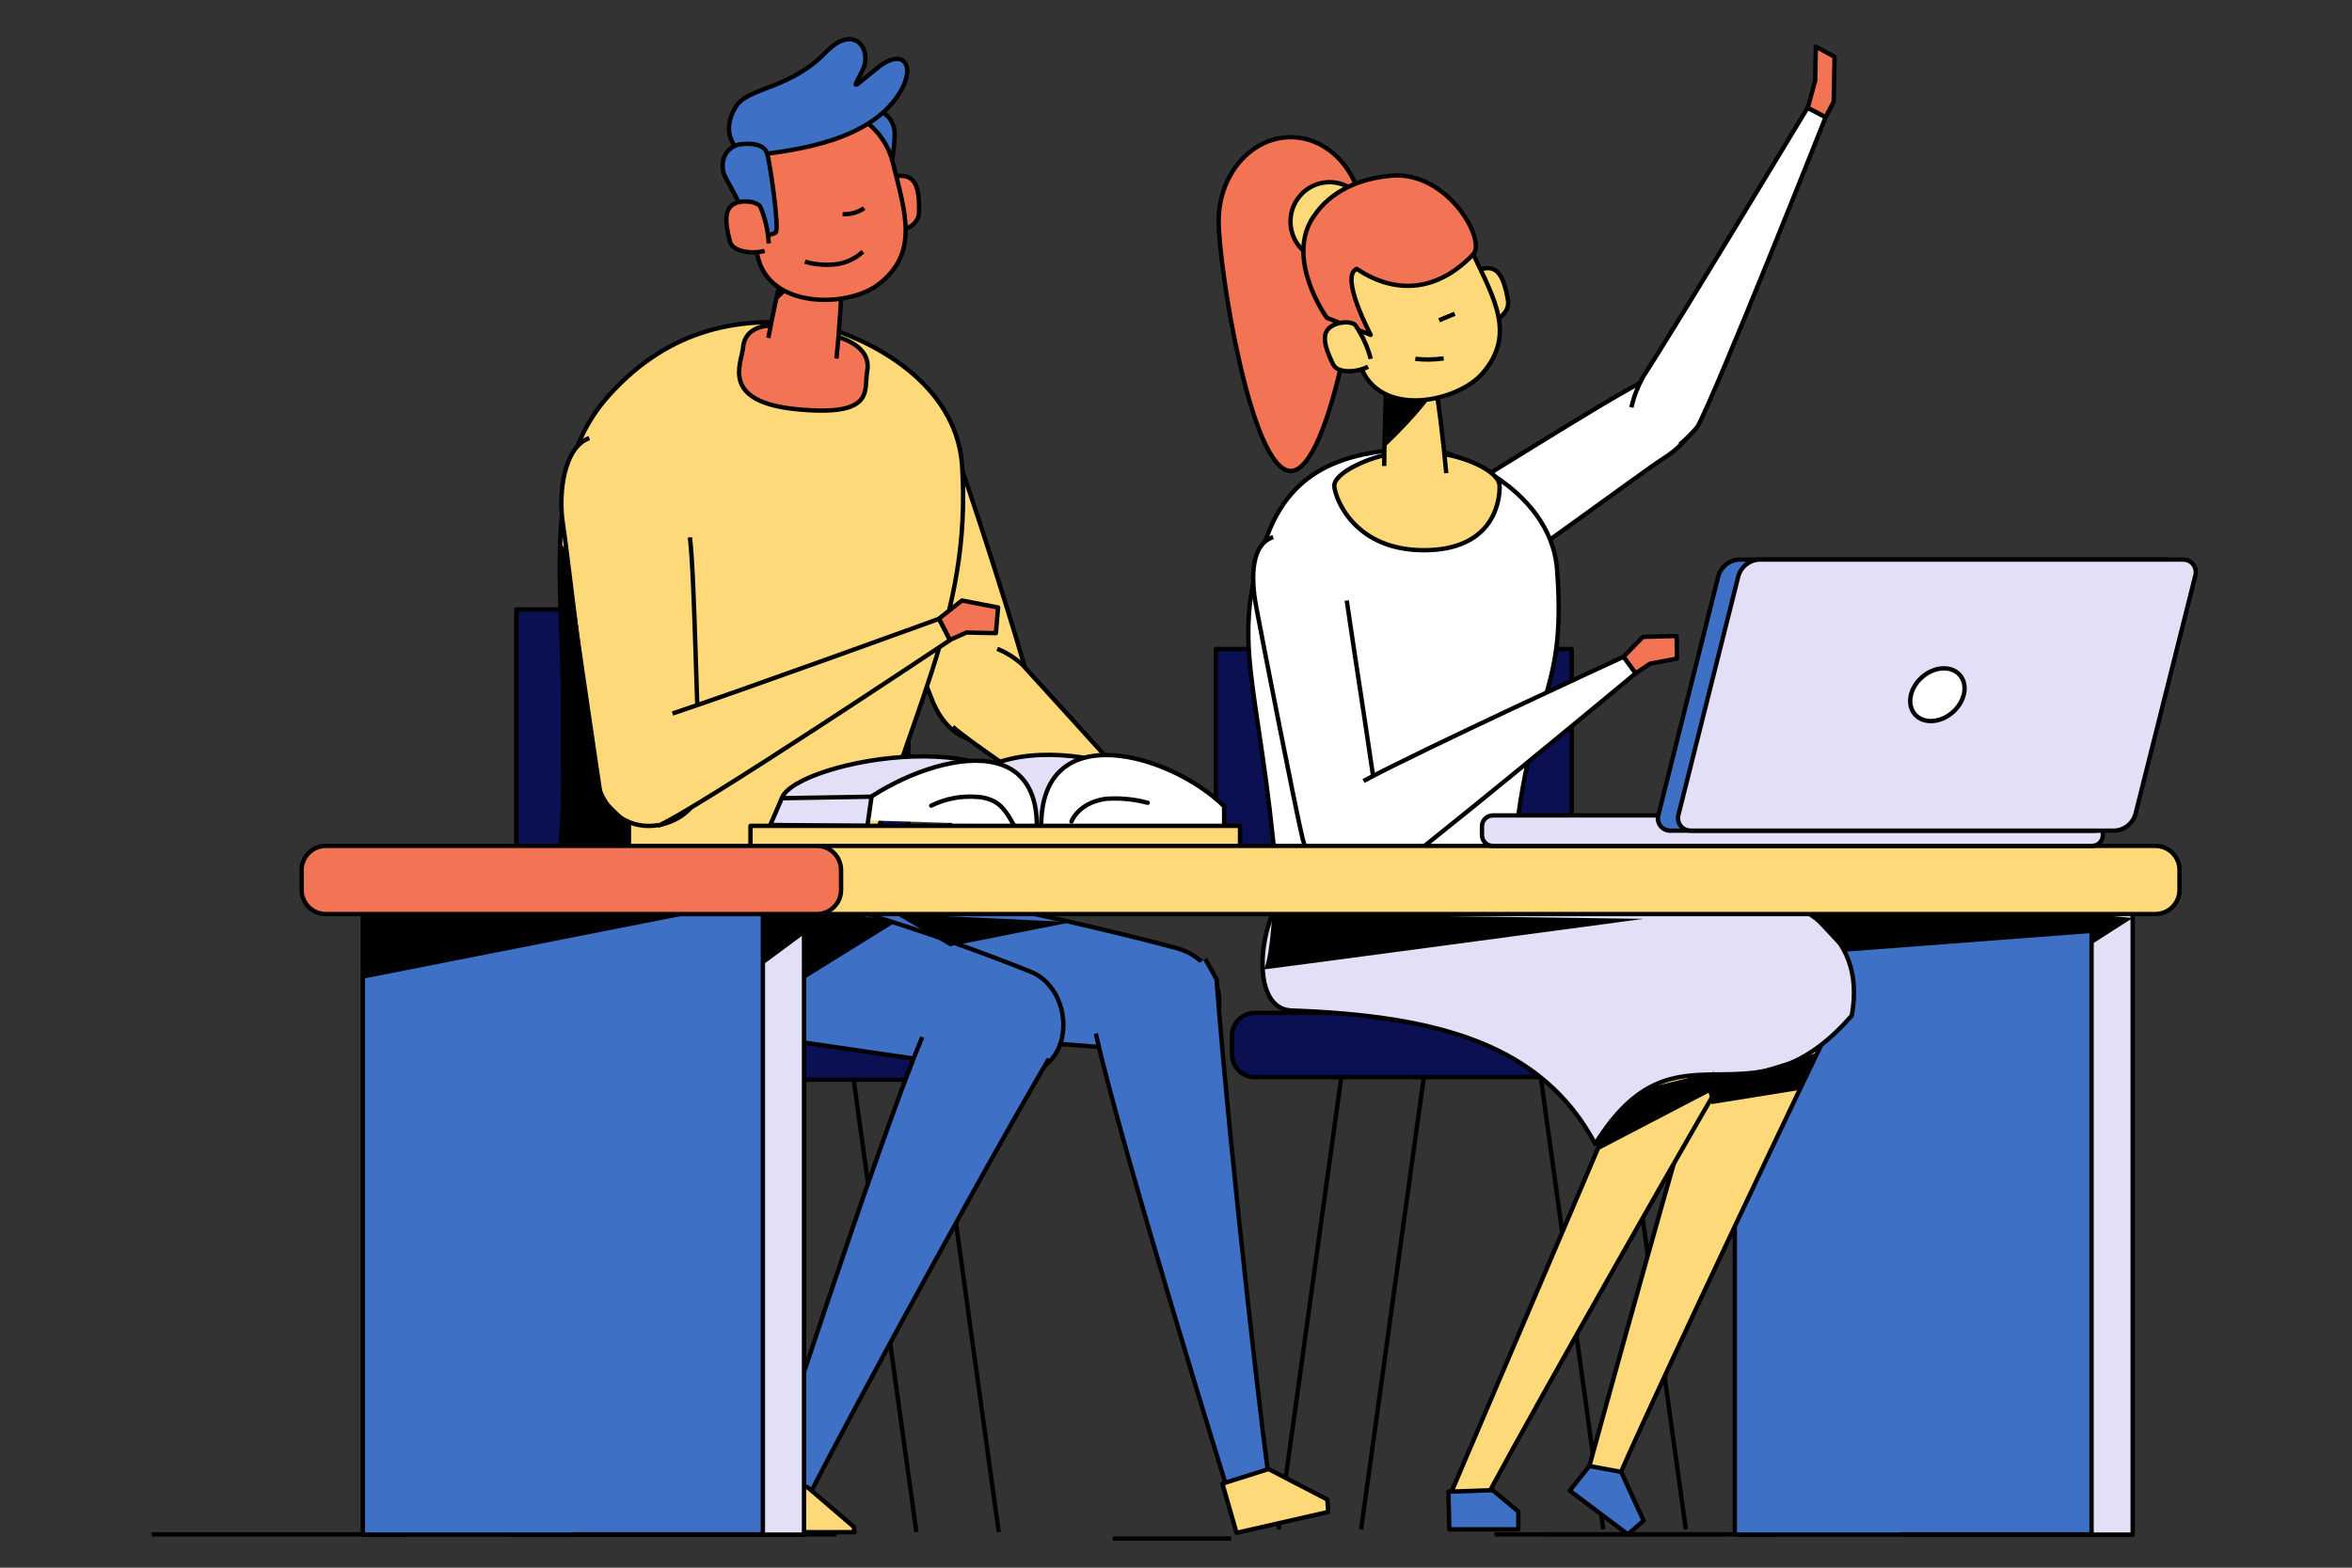
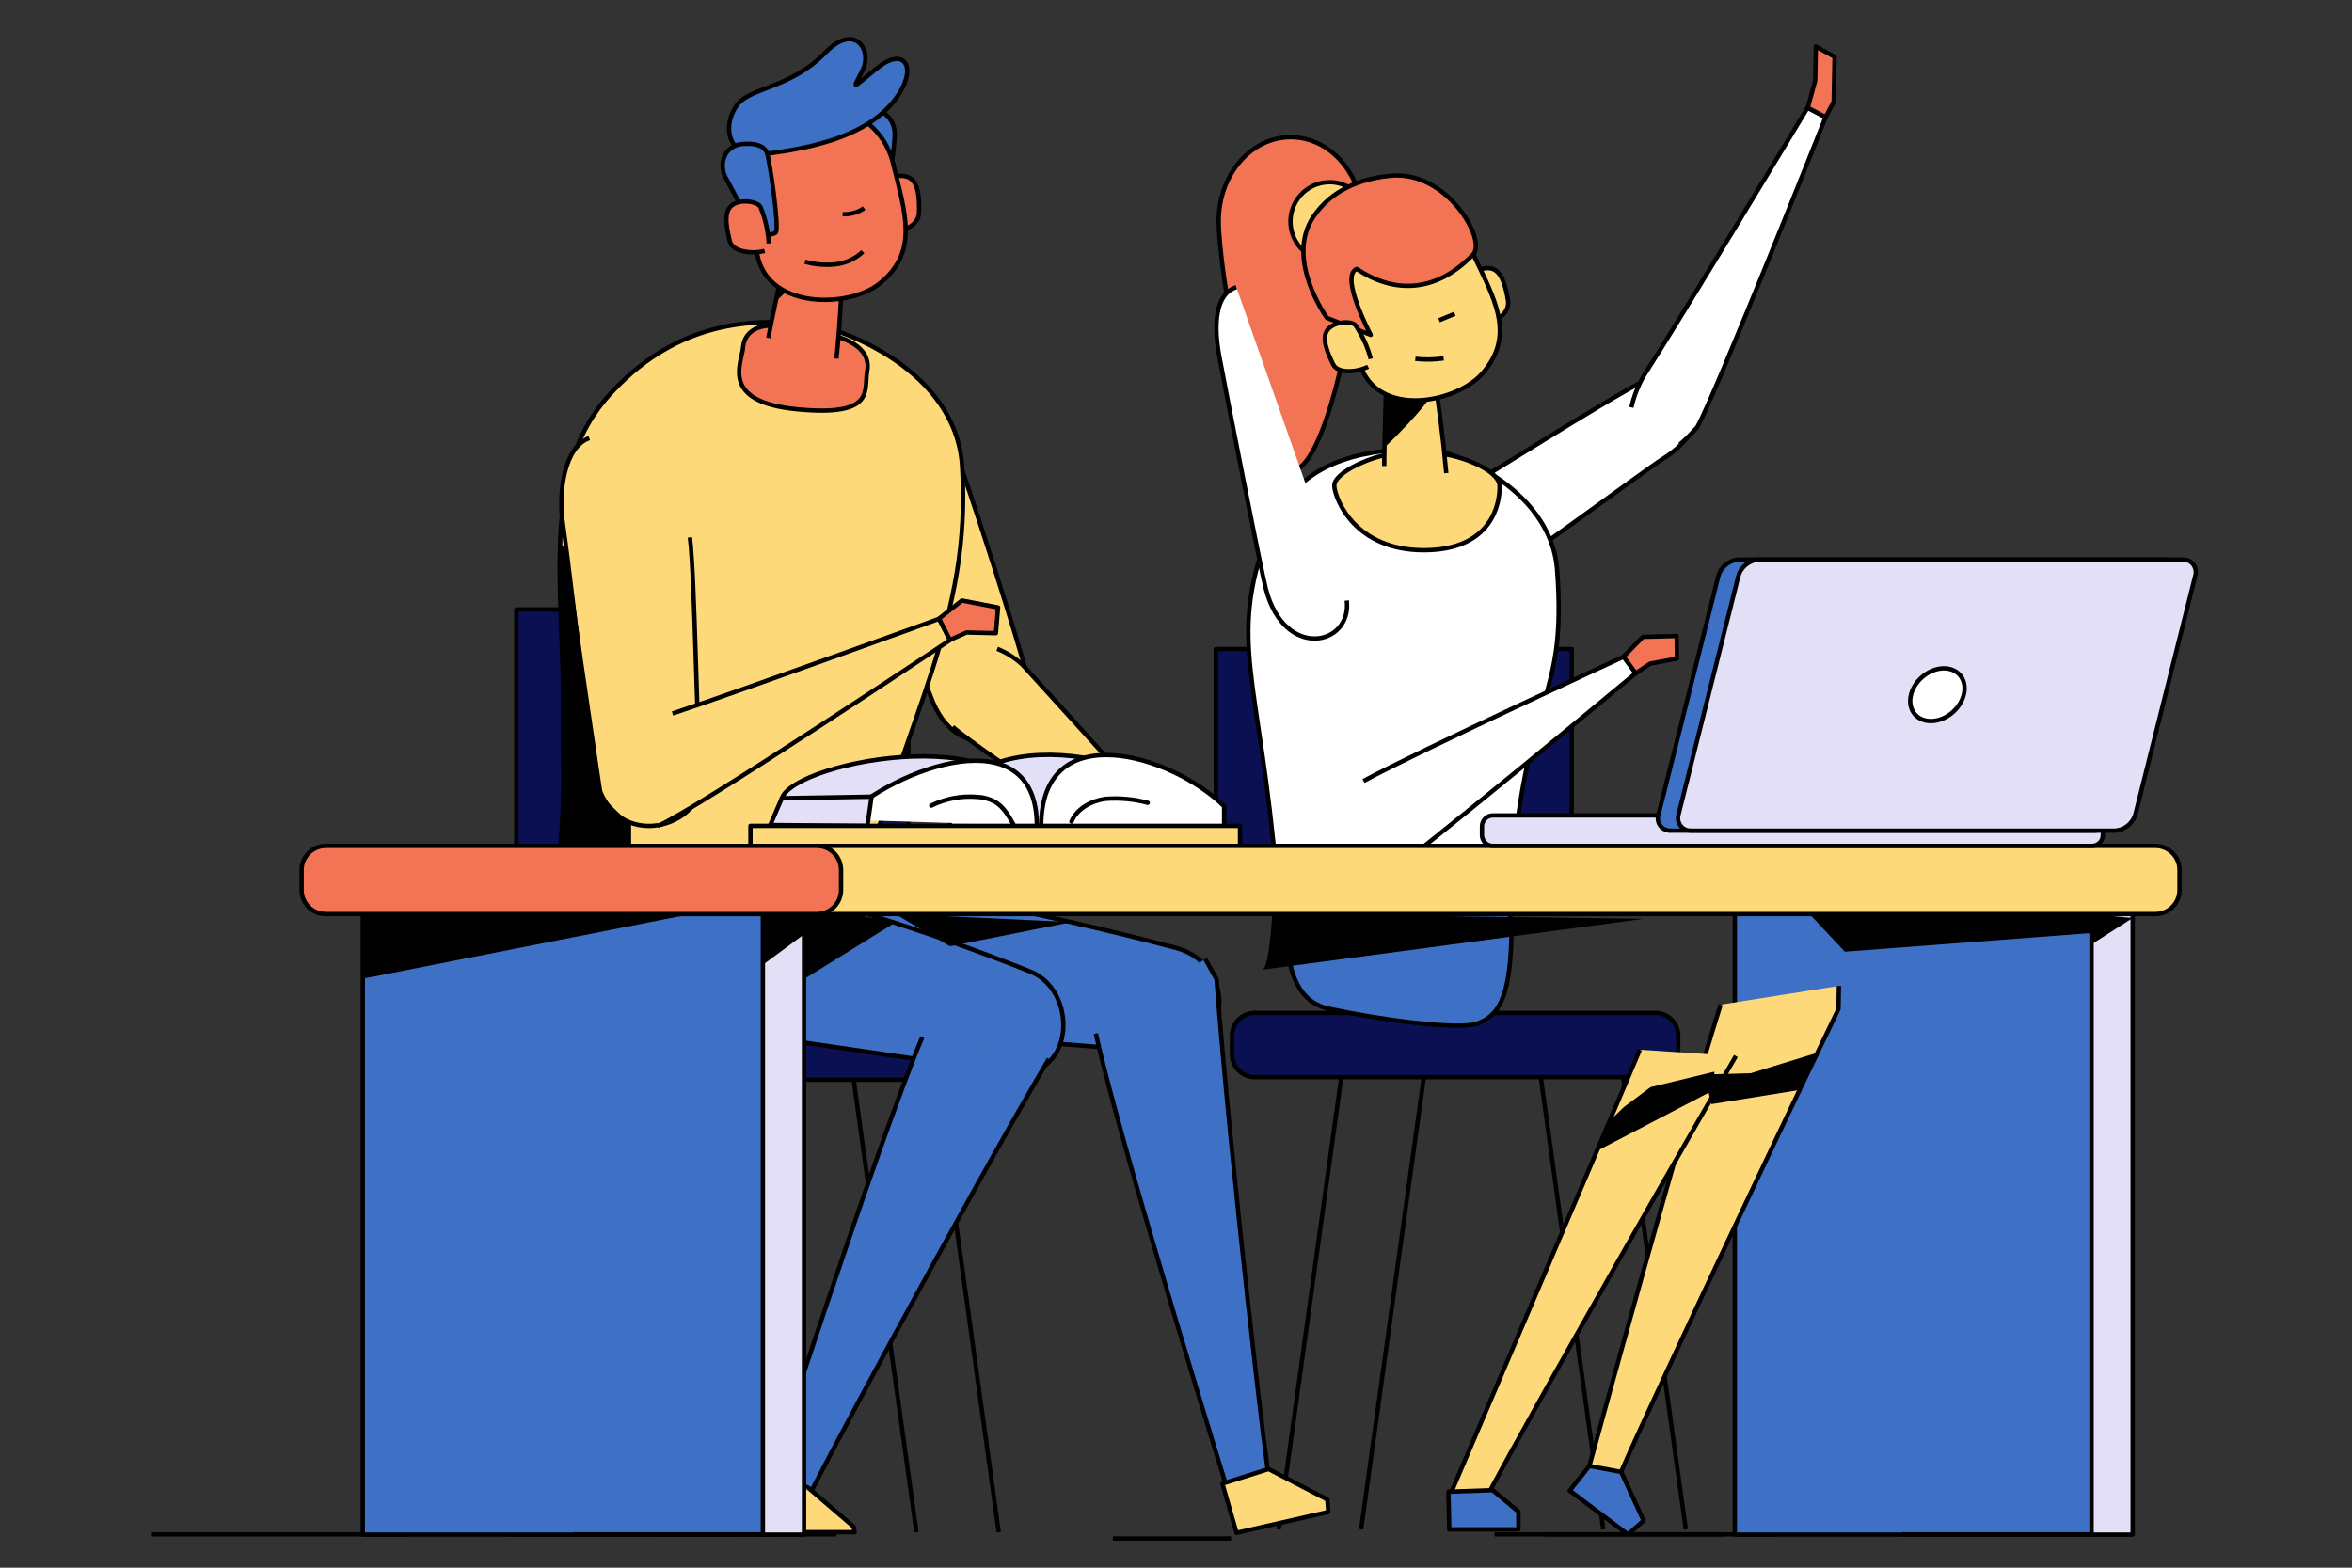
<svg xmlns="http://www.w3.org/2000/svg" version="1.1" id="Calque_1" x="0px" y="0px" viewBox="0 0 1080 720" style="enable-background:new 0 0 1080 720;" xml:space="preserve">
  <rect x="0" y="0" width="1080" height="720" fill="#333333" stroke="none" />
  <style type="text/css">
	.st0{fill:none;stroke:#000000;stroke-width:2;stroke-linejoin:round;}
	.st1{fill:#3E71C5;stroke:#000000;stroke-width:2;stroke-linecap:round;stroke-linejoin:round;}
	.st2{fill:#E2DFF7;stroke:#000000;stroke-width:2;stroke-linecap:round;stroke-linejoin:round;}
	.st3{fill:#0A1052;stroke:#000000;stroke-width:2;stroke-linejoin:round;}
	.st4{fill:#FED979;stroke:#000000;stroke-width:2;stroke-linejoin:round;}
	.st5{fill:#3E71C5;stroke:#000000;stroke-width:2;stroke-linejoin:round;}
	.st6{fill:#FFFFFF;stroke:#000000;stroke-width:2;stroke-linejoin:round;}
	.st7{fill:#F37454;stroke:#000000;stroke-width:2;stroke-linejoin:round;}
	.st8{fill:#E2DFF7;stroke:#000000;stroke-width:2;stroke-linejoin:round;}
	.st9{fill:#FFFFFF;stroke:#000000;stroke-width:2;stroke-linecap:round;stroke-linejoin:round;}
	.st10{fill:none;stroke:#000000;stroke-width:2;stroke-linecap:round;stroke-linejoin:round;}
	.st11{fill:#FED979;stroke:#000000;stroke-width:2;stroke-linecap:round;stroke-linejoin:round;}
	.st12{fill:#F37454;stroke:#000000;stroke-width:2;stroke-linecap:round;stroke-linejoin:round;}
</style>
  <line class="st0" x1="815.4" y1="704.7" x2="709.5" y2="704.7" />
  <rect x="796.6" y="416.4" class="st1" width="163.9" height="288.4" />
  <line class="st0" x1="979.3" y1="704.7" x2="873.3" y2="704.7" />
  <rect x="960.4" y="416.4" class="st2" width="18.9" height="288.4" />
  <line class="st0" x1="792.3" y1="704.7" x2="686.3" y2="704.7" />
  <line class="st0" x1="616.2" y1="492.5" x2="587.1" y2="702.4" />
  <line class="st0" x1="707.2" y1="492.5" x2="736.2" y2="702.4" />
  <line class="st0" x1="654.1" y1="492.5" x2="625" y2="702.4" />
  <line class="st0" x1="745" y1="492.5" x2="774.1" y2="702.4" />
  <path class="st3" d="M576.2,465.2h183.9c5.8,0,10.5,4.7,10.5,10.5v8.5c0,5.8-4.7,10.5-10.5,10.5H576.2c-5.8,0-10.5-4.7-10.5-10.5  v-8.5C565.7,469.9,570.4,465.2,576.2,465.2z" />
  <rect x="558.3" y="298.1" class="st3" width="163.4" height="106.6" />
  <path class="st4" d="M790.1,461.4c-16,50.2-60.8,213.8-60.8,213.8l12.9,6.2c2.3-7.9,65.4-142.3,102-218l0.2-10.6" />
  <path class="st4" d="M753,482.1c-20.6,48.8-87.8,206.1-87.8,206.1l16,2.4c3.1-7.7,74.2-134.1,115.9-205.6" />
  <polygon class="st5" points="729.8,673.3 744.4,676 754.7,698.4 747.5,704.7 720.8,684.6 " />
  <polygon class="st5" points="665.1,685.1 685.4,684.4 697.2,694.2 697.2,702.4 665.5,702.4 " />
  <path class="st6" d="M646.3,239.5c17.5-8.2,93.4-58,112.4-66.4c19-8.4,33.7,19.7,4.9,37.6c-8,5-75.8,55.4-88.2,61.8  c-12.3,6.4-34.3,0.5-39.8-8.2" />
  <path class="st6" d="M749.1,187.1c1.1-4.9,2.9-9.5,5.3-13.9C770.6,148.1,830,49.5,830,49.5l8.3,4.3c0,0-50.4,127.1-58.9,142.3  c-2.5,2.9-5.2,5.6-8.1,8.1" />
  <polygon class="st7" points="838.3,53.8 842,46.7 842.4,26.1 833.8,21.4 833.5,37.1 830.1,49.5 " />
  <path class="st5" d="M647.8,405.3c24.6,2.6,46.5,4.4,46.3,19.7c-0.2,30.8-4.7,41.1-15.8,45.1c-8.6,3.1-45.1-1.8-68.4-6.9  c-20.3-4.4-20-33-18.1-47.8C593.7,400.5,621.4,402.4,647.8,405.3z" />
  <path class="st6" d="M586.2,402.9c26.1-0.1,102.1-1.4,108.1-1.5c6.8-84.9,25.3-78.6,20.7-139.6c-2.9-39-51.8-56.8-63.3-56.1  c-27.2,1.6-56.5,5.3-69.6,39.8C563.6,294.6,578.5,312.2,586.2,402.9z" />
  <path class="st4" d="M638.5,208.6c-8.3,0.9-26.4,8.4-25.8,14.8c0.6,6.4,9.8,29.3,41.1,29.3s34.9-21.5,34.8-29.3  c0-7.8-18.6-14.2-26.6-14.9C654.3,208.1,646.4,208.1,638.5,208.6z" />
  <path class="st4" d="M664.1,217.3c-1.4-15.8-3.6-33.1-6.6-52.1c-2.6-16.8-21.9-10.8-21.9-10.8c1.9,10.6,0,42.7,0,59.6" />
  <path d="M660,172.1c5.7,5.2-23.3,32.5-23.3,32.5l-0.2-28.8l8-9.6L660,172.1z" />
  <path class="st7" d="M625.8,101.5c0,21.3-14.8,114.8-33.1,114.8c-18.3,0-33.1-93.5-33.1-114.8S574.4,63,592.7,63  C610.9,63,625.8,80.2,625.8,101.5z" />
  <ellipse transform="matrix(0.988 -0.153 0.153 0.988 -8.398 94.519)" class="st4" cx="610.7" cy="101.9" rx="18" ry="18.1" />
  <path class="st4" d="M675.8,143.4c-1.2-4.5-2.1-9.1-2.7-13.8c-0.1-3,7.2-7.6,12-6.2c4.8,1.4,6.4,9.2,7.3,14.3  c0.9,4.7-3,9.1-8.7,10.1C678.2,148.7,676.6,146.5,675.8,143.4z" />
  <path class="st4" d="M611.5,138c6.8,16.9,8.6,20,13.9,31.8c9.9,22.2,44.3,14.6,55.5,1.5c15.1-17.6,5.3-34-4.4-54.5  c-8.9-18.8-31.7-24.8-51.2-14.1C605.8,113.4,606.4,125.2,611.5,138z" />
  <path class="st0" d="M649.9,164.8c4.3,0.5,8.7,0.4,13-0.2" />
  <line class="st0" x1="660.8" y1="147.1" x2="668" y2="144.1" />
  <path class="st7" d="M609.3,146l20.1,7.8c0,0-14.4-27.1-6.4-30.3c16.9,11.3,36.2,11.3,53.4-6.6c6.4-6.6-11.9-38.6-37.7-36.2  c-13.9,1.3-27.4,6.5-35.7,19C590,119.3,609.3,146,609.3,146z" />
  <path class="st4" d="M628.2,168.4c-4.9,2.6-13.9,3.3-16-1c-2.3-4.7-5.6-11.9-2.7-15.8c2.9-4,11.2-4.5,13-2.1  c3.1,4.7,5.5,9.8,6.9,15.3" />
-   <path class="st8" d="M605.9,399.4c-25.2-0.2-37.3,63.9-12.8,64.7c66.7,2.4,115,15.3,139.4,61.3c38-61.3,70.3-4.2,117.8-59  c14.3-77.9-126.8-63.7-160.2-67.4C656.7,395.3,631.1,399.6,605.9,399.4z" />
-   <path class="st6" d="M618.4,275.8c2.7,19.2,14.5,94.1,16.9,114.8c2.5,20.7-28.5,27.6-37.1-5.2c-2.4-9.1-19-93.7-21.5-107.4  c-2.5-13.7-1.9-28.2,7.9-31.3" />
+   <path class="st6" d="M618.4,275.8c2.5,20.7-28.5,27.6-37.1-5.2c-2.4-9.1-19-93.7-21.5-107.4  c-2.5-13.7-1.9-28.2,7.9-31.3" />
  <path class="st6" d="M626.1,358.7c26.1-14.1,119.5-57.1,119.5-57.1l5.5,7.6c0,0-104.1,86.5-118.7,95.8c0,0-7.9,2.8-10.1,1.4" />
  <polygon class="st7" points="751.1,309.2 757.7,304.8 770,302.5 769.9,292.1 754.4,292.5 745.5,301.6 " />
  <line class="st0" x1="300.7" y1="493.8" x2="271.7" y2="703.7" />
  <line class="st0" x1="391.7" y1="493.8" x2="420.8" y2="703.7" />
  <line class="st0" x1="338.6" y1="493.8" x2="309.6" y2="703.7" />
  <line class="st0" x1="429.6" y1="493.8" x2="458.6" y2="703.7" />
  <rect x="237.1" y="279.9" class="st3" width="180" height="126.1" />
  <path class="st3" d="M257.8,466.4h183.9c5.8,0,10.5,4.7,10.5,10.5v8.5c0,5.8-4.7,10.5-10.5,10.5H257.8c-5.8,0-10.5-4.7-10.5-10.5  V477C247.3,471.2,252,466.4,257.8,466.4z" />
  <path class="st4" d="M437.4,203.6c7.3,19.1,30.4,91.1,35.8,112.4s-30.8,39.3-44.8,6.5c-3.9-9.2-36.6-97.7-41.2-111.7  c-4.6-14-4.9-35,5.9-40.5S420.4,159.2,437.4,203.6z" />
  <path class="st4" d="M437.5,333.8c11.7,10.8,112.9,77.5,112.9,77.5l7.9-7.9c0,0-70.4-78-88.8-98.1c-3.4-3.1-7.3-5.6-11.6-7.3" />
  <path class="st4" d="M545.2,407.9l17.1,8.5l24-0.8c0,0-1.6-7.9-0.3-9.1c1.3-1.1-20.8,0.3-20.8,0.3l-11.1-7.1L545.2,407.9z" />
  <path class="st5" d="M306,462.9c38.4,10.4,179.9,14.6,214.6,19.7c48.8,7.1,48.3-39.6,19.5-47.2c-58.3-15.6-157-36.2-206-37  c-14.1-0.2-29-1.2-37.5,14.3" />
  <path class="st7" d="M288.8,464.1c-24.6-2.4-28-34.6-27.7-51.5s33.2-18.3,64.9-18.3c29.6,0,64.4,1.9,65.5,18.3  c2.4,34.8-8.1,44.9-20.7,50.7" />
  <path class="st5" d="M503.2,474.7c11.3,51.4,62.4,215.9,62.4,215.9l18.2-4.1c-2-8-18.8-152.8-25.2-236.8l-5.2-9.3" />
  <path class="st5" d="M330.3,402.9c39.5,6.7,96.3,24.7,143,43.4c23,9.2,21.4,55.8-17.9,46.1c-28-6.9-142.9-18.8-173.7-31.2" />
  <path class="st5" d="M423.5,476.3c-20.6,48.8-73.8,213.2-73.8,213.2l19.1,3c3-7.7,71.1-134.9,112.8-206.2" />
  <polygon class="st4" points="561.3,681.4 582.5,674.7 609.5,688.7 609.9,694.4 567.8,704 " />
  <path class="st4" d="M256.8,394.9c30.6,5.5,127.7,23.5,134.8,24.7c25.5-93,54.6-135.4,50.2-205.4c-2.8-44.3-55.2-63.3-68.8-65  c-32.2-4.2-65.2,1-93.5,32.5C240.3,225.5,266.4,292.2,256.8,394.9z" />
  <path class="st7" d="M357.3,149.6c-9.4-0.8-15.5,2.8-16.1,10s-10.9,25,25.1,28.4c36,3.4,30.3-8.9,31.9-17.5  c1.6-8.6-5.7-13.6-14.5-16.1C375,152.3,366.2,150.7,357.3,149.6z" />
  <path class="st7" d="M384.1,164.7c1.8-17.9,2.8-37.6,3.4-59.3c0.5-19.3-22.4-16.5-22.4-16.5c0,12.2-8.9,47.5-12.3,66.3" />
  <path d="M362.3,106.2c-0.4,0.5-5.8,32-5.8,32l19.1-18.1l7.5-17.1L362.3,106.2z" />
  <path class="st4" d="M316.8,246.8c2.4,20.3,3,88.7,5.1,110.7c2.1,22-39.4,35.2-48.1,0.6c-2.4-9.8-13-102.8-15.3-117.4  c-2.3-14.5,0.6-35.5,12.1-39.5" />
  <path class="st4" d="M302.1,379.3c16.7-6.9,134.1-85.3,134.1-85.3l-5-9.8c0,0-92.8,33.7-122.4,43.5" />
  <polygon class="st7" points="436.2,293.9 443.8,290.5 457.3,290.8 458.3,279 441.7,275.8 431.2,284.1 " />
  <polygon class="st4" points="347.6,673.6 371,683.2 392,701.2 392.4,703.7 350,703.7 " />
  <path class="st7" d="M404,99.8c-0.3-4.8-0.3-9.6,0.1-14.4c0.5-3,8.8-6.2,13.4-3.8c4.6,2.4,4.6,10.5,4.5,15.8c0,4.9-4.9,8.5-10.8,8.3  S404.2,103,404,99.8z" />
  <path class="st5" d="M398,51c7.4-2.1,12.6,3.9,12.8,9.9c0.3,6-3.2,26.6-3.2,26.6c-1.8,1.2-3.8,1.8-5.9,1.9  c-2-0.3-12.4-24.2-13.1-28.1C387.3,54.7,398,51,398,51z" />
  <path class="st7" d="M340.6,83c3.3,18.3,4.6,21.8,7.3,34.7c5.4,24.4,41.6,23.6,55.5,12.9c18.8-14.5,12.2-33,6.7-55.5  c-5-20.7-26.8-31.3-48.5-24.6C340,57.2,338.1,69.1,340.6,83z" />
  <path class="st5" d="M348.4,71.1c16.8-2.2,50.7-6.2,64.5-28.1c8.1-12.8,2-21.4-9.9-11.9c-12,9.6-11.8,10.8-7,1.3  c4.8-9.5-3.6-22.1-16.9-8.3C362.5,41.2,343.4,40,337.9,49C330.2,61.3,337.8,72.6,348.4,71.1z" />
  <path class="st5" d="M339.1,66.4c-7.3,2-8.7,9.8-6,15c2.8,5.2,14.4,26.8,14.4,26.8s6.9,0.1,8.7-1.4s-2.7-32.7-4-36.5  C350.1,64.3,339.1,66.4,339.1,66.4z" />
  <path class="st7" d="M351.1,115.2c-5.5,1.6-14.6,0.5-15.9-4.2c-1.3-5.2-3.2-13,0.5-16.4c3.7-3.4,12.2-2.2,13.5,0.5  c2.2,5.3,3.5,11,3.8,16.7" />
  <path class="st0" d="M386.9,98.4c3.5,0.1,7-0.8,9.9-2.8" />
  <path class="st0" d="M369.6,120.2c4.5,1.3,9.3,1.7,14,1.2c4.7-0.5,9.2-2.6,12.6-5.8" />
  <polygon points="259.3,413.9 385,418.5 262,393.6 " />
  <path class="st2" d="M359,366.6c6.2-17.6,115.8-37.7,115.8,12.7" />
  <path class="st2" d="M546.1,376.4c-10-32.1-110-47.6-110,2.8" />
  <path class="st9" d="M386.7,376.4c24.4-24,89.4-47.6,89.4,2.8" />
  <path class="st10" d="M465.5,378.9c-2.3-4.1-4.7-8.5-8.9-10.8c-2.5-1.3-5.2-2-7.9-2.1c-7.3-0.6-14.6,0.8-21.1,4" />
  <polygon class="st2" points="353.7,378.9 359,366.6 400.2,365.9 398.3,379.3 " />
  <path class="st9" d="M562.1,379.3v-9c-24.4-24-84-41.5-84,9" />
  <path class="st10" d="M492,377.3c2.6-6,9.1-9.5,15.6-10.4c6.5-0.5,13.1,0.1,19.4,1.8" />
  <rect x="344.6" y="379.3" class="st11" width="224.8" height="15.1" />
  <line class="st0" x1="339.3" y1="704.7" x2="233.3" y2="704.7" />
  <line class="st0" x1="384.1" y1="704.7" x2="300.7" y2="704.7" />
  <line class="st0" x1="565.3" y1="706.6" x2="511" y2="706.6" />
  <line class="st0" x1="187.5" y1="704.7" x2="69.7" y2="704.7" />
  <rect x="166.6" y="416.4" class="st1" width="189.3" height="288.4" />
  <line class="st0" x1="369.2" y1="704.7" x2="263.2" y2="704.7" />
  <rect x="350.3" y="416.4" class="st2" width="18.9" height="288.4" />
  <path class="st11" d="M196.5,388.5h793.2c6.2,0,11.1,5,11.1,11.1v9.1c0,6.2-5,11.1-11.1,11.1H196.5c-6.2,0-11.1-5-11.1-11.1v-9.1  C185.4,393.5,190.4,388.5,196.5,388.5z" />
  <path class="st12" d="M149.6,388.5h225.5c6.2,0,11.1,5,11.1,11.1v9.1c0,6.2-5,11.1-11.1,11.1H149.6c-6.2,0-11.1-5-11.1-11.1v-9.1  C138.5,393.5,143.5,388.5,149.6,388.5z" />
  <path class="st8" d="M685.5,374.5h275.1c2.8,0,5,2.2,5,5v4c0,2.8-2.2,5-5,5H685.5c-2.8,0-5-2.2-5-5v-4  C680.5,376.8,682.7,374.5,685.5,374.5z" />
  <path class="st5" d="M993,257H798.6c-4.5,0.2-8.4,3.3-9.6,7.7l-27.4,109.2c-1.1,3,0.5,6.3,3.5,7.3c0.7,0.2,1.5,0.4,2.2,0.3h194.5  c4.5-0.2,8.4-3.3,9.6-7.7l27.4-109.2c1-3-0.6-6.3-3.6-7.4C994.5,257,993.8,256.9,993,257z" />
  <path class="st8" d="M1002.3,257H807.8c-4.5,0.2-8.4,3.3-9.6,7.7l-27.4,109.2c-1,3,0.6,6.3,3.6,7.3c0.7,0.2,1.4,0.3,2.2,0.3H971  c4.5-0.2,8.4-3.3,9.6-7.7l27.4-109.2c1-3-0.6-6.3-3.6-7.3C1003.7,257.1,1003,257,1002.3,257z" />
  <ellipse transform="matrix(0.75 -0.662 0.662 0.75 11.125 668.293)" class="st6" cx="889.4" cy="319.4" rx="13.7" ry="10.7" />
  <polygon points="831,419.9 847.1,437.1 960.4,428.5 960.4,419.9 " />
  <polygon points="960.4,433.7 979.3,421.6 960.4,419.9 " />
  <polygon points="351.1,419.7 351.1,442.5 369.1,429.2 369.2,419.7 " />
  <polygon points="166.6,419.9 167.6,449.3 316.8,419.9 " />
  <path d="M261,253.6c-0.8,0.4,16,112.9,16,112.9l12.8,12.4v9.6h-32.1l-0.5-139.1L261,253.6z" />
  <path d="M584.2,419.7c0,0-1.4,25-4.5,25.6s175-23.3,175-23.3L584.2,419.7z" />
  <polygon points="369.8,449.3 410.9,423.8 391.6,419.7 369.2,419.7 " />
  <polygon points="436.2,434.6 492,423.5 410.9,419.7 " />
  <polygon points="738,515.9 733.3,528.6 787.2,500.5 787.2,492.2 757.9,499.3 745.6,508.5 " />
  <polygon points="785.9,507.1 826.3,500.6 833.5,483.8 803.9,492.9 782.5,493.5 " />
</svg>